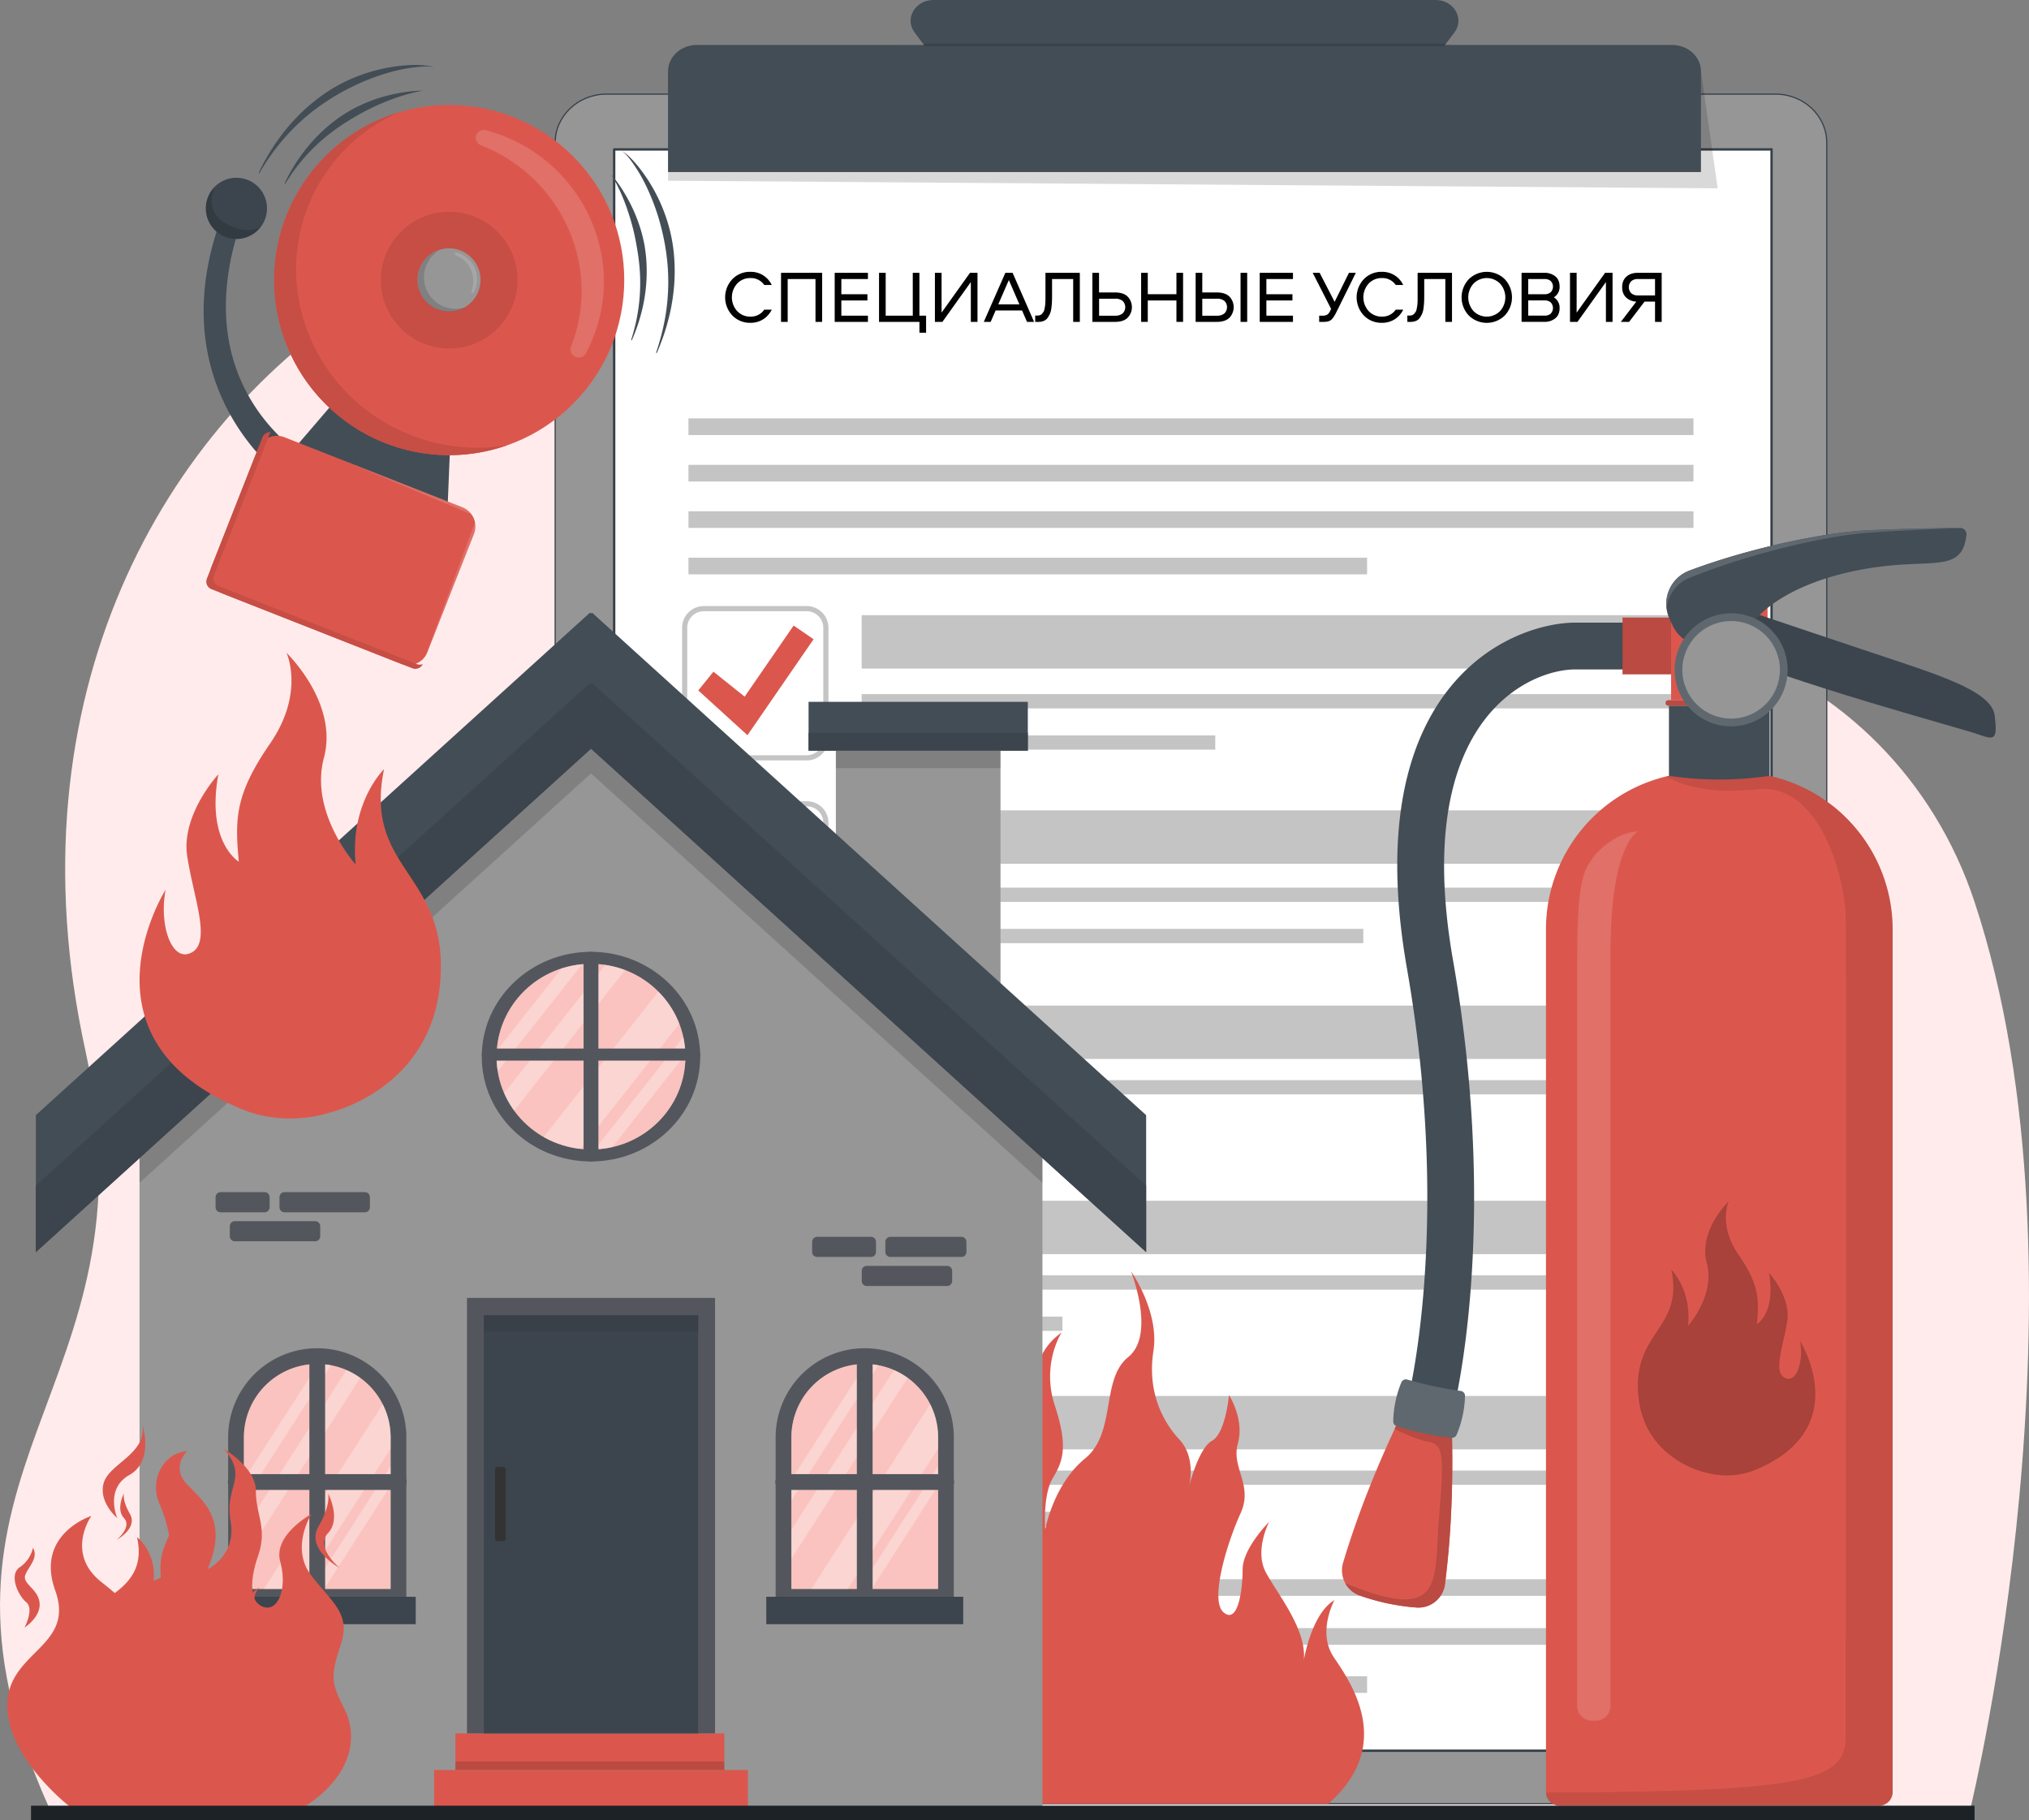
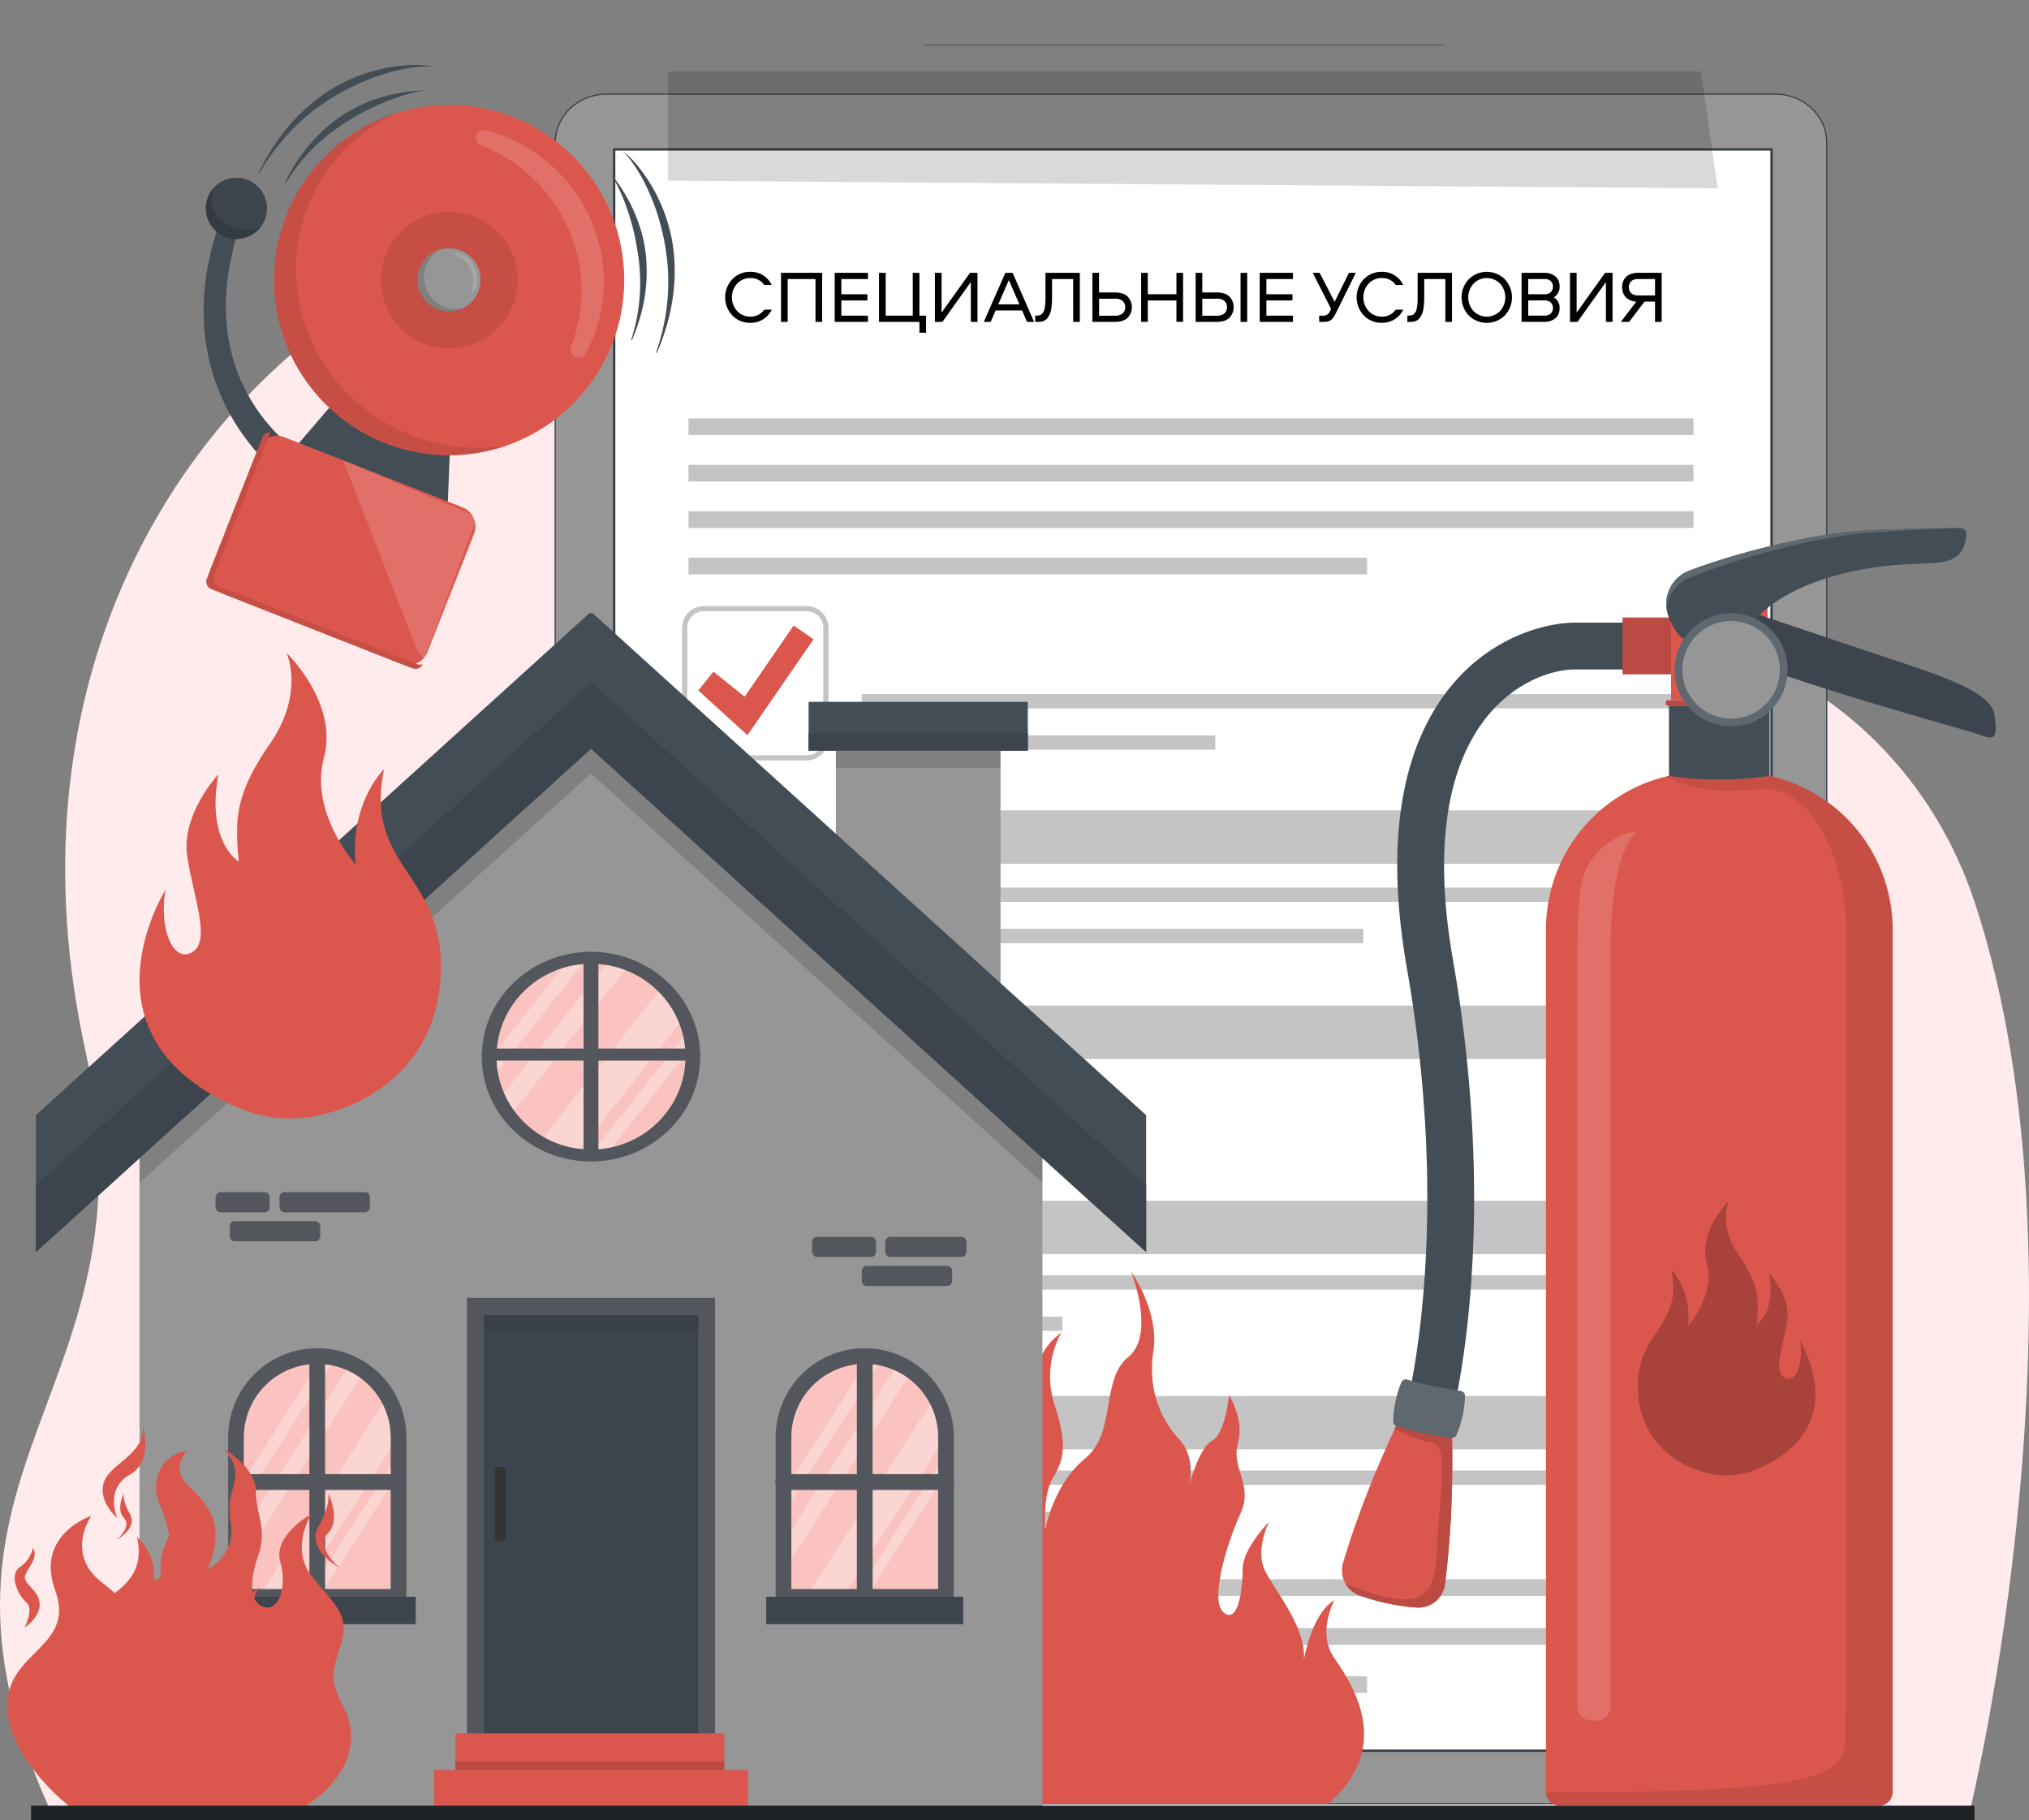
<svg xmlns="http://www.w3.org/2000/svg" id="Layer_1" data-name="Layer 1" viewBox="0 0 1896.97 1701.55">
  <rect x="0" y="0" width="1896.97" height="1701.55" fill="#808080" stroke="none" />
  <defs>
    <style>.cls-1,.cls-9{fill:none;}.cls-2{clip-path:url(#clip-path);}.cls-3{fill:#ffebeb;}.cls-18,.cls-28,.cls-4{fill:#969696;}.cls-4,.cls-5{stroke:#364049;stroke-linejoin:round;}.cls-4{stroke-width:1.09px;}.cls-13,.cls-36,.cls-5{fill:#fff;}.cls-5{stroke-width:2.22px;}.cls-11,.cls-12,.cls-13,.cls-14,.cls-15,.cls-16,.cls-19,.cls-20,.cls-21,.cls-23,.cls-25,.cls-28,.cls-29,.cls-32,.cls-34,.cls-35,.cls-36,.cls-5{fill-rule:evenodd;}.cls-6{opacity:0.15;}.cls-11,.cls-7{fill:#434d56;}.cls-8{fill:#c4c4c4;}.cls-9{stroke:#c4c4c4;stroke-miterlimit:9.85;stroke-width:4.81px;}.cls-10,.cls-12{fill:#db574d;}.cls-13,.cls-16,.cls-26,.cls-29,.cls-30{fill-opacity:0.15;}.cls-14,.cls-17{fill:#c64e45;}.cls-15,.cls-27{fill:#3c454e;}.cls-19{fill:#e07068;}.cls-20{fill-opacity:0.1;}.cls-21,.cls-22{fill:#ba4a42;}.cls-23,.cls-24{fill:#5f686f;}.cls-25{fill:#a8423b;}.cls-26,.cls-29{fill:#090100;}.cls-31,.cls-34{fill:#53575d;}.cls-32{fill:#333;}.cls-33{fill:#3a4047;}.cls-35{fill:#fac3bf;}.cls-36{fill-opacity:0.3;}.cls-37{fill:#1d2227;}</style>
    <clipPath id="clip-path" transform="translate(-2361.17 -192.63)">
      <rect class="cls-1" x="2298.7" y="20.46" width="2000" height="2000" />
    </clipPath>
  </defs>
  <g class="cls-2">
    <path class="cls-3" d="M4203.63,1881.93s120.2-493.76,3.59-846.33c-76-229.82-347-338.68-570.77-180.82-95.52,67.39-266-47.57-383.41-269.62C3024.92,153.67,2296,512.1,2441,1174.59c70.15,320.59-178.31,387.55-33.8,708Z" transform="translate(-2361.17 -192.63)" />
    <path class="cls-4" d="M4021.06,1878.56H2928.21c-26.53,0-48-20.36-48-45.48v-1507c0-25.12,21.5-45.48,48-45.48H4021.06c26.53,0,48,20.36,48,45.48v1507c0,25.12-21.5,45.48-48,45.48" transform="translate(-2361.17 -192.63)" />
    <path class="cls-5" d="M4017.45,332.18v1496.9H2935.36V332.3H4014.67Z" transform="translate(-2361.17 -192.63)" />
    <g class="cls-6">
      <path d="M2985.75,259.3V361.56l981.31,7.09L3951.45,259.3Z" transform="translate(-2361.17 -192.63)" />
    </g>
-     <path class="cls-7" d="M3924.37,234.64H3712.18l8.76-11.66c9.68-12.87-.44-30.35-17.57-30.35H3233.85c-17.12,0-27.24,17.46-17.59,30.33l8.76,11.68H3012.83c-15,0-27.08,11-27.08,24.66v94.14h965.7V259.3c0-13.62-12.13-24.66-27.08-24.66" transform="translate(-2361.17 -192.63)" />
    <g class="cls-6">
      <rect x="863.85" y="40.88" width="487.16" height="2.26" />
    </g>
    <rect class="cls-8" x="643.68" y="477.89" width="939.61" height="15.56" />
    <rect class="cls-8" x="643.66" y="434.5" width="939.61" height="15.56" />
    <rect class="cls-8" x="643.66" y="391.1" width="939.61" height="15.56" />
    <rect class="cls-8" x="643.67" y="521.29" width="634.46" height="15.56" />
    <rect class="cls-8" x="643.68" y="1521.85" width="939.61" height="15.56" />
    <rect class="cls-8" x="643.66" y="1476.15" width="939.61" height="15.56" />
    <rect class="cls-8" x="643.67" y="1566.83" width="634.46" height="15.56" />
    <path class="cls-9" d="M3115.39,901h-96.21a17.89,17.89,0,0,1-17.89-17.89V779.44a17.89,17.89,0,0,1,17.89-17.89h96.21a17.9,17.9,0,0,1,17.9,17.89V883.06A17.9,17.9,0,0,1,3115.39,901Z" transform="translate(-2361.17 -192.63)" />
    <rect class="cls-8" x="805.62" y="648.81" width="774.56" height="13.34" />
    <rect class="cls-8" x="805.62" y="687.37" width="330.57" height="13.34" />
-     <rect class="cls-8" x="805.62" y="575.01" width="774.56" height="49.9" />
-     <path class="cls-9" d="M3115.7,1083.42h-96.83a17.59,17.59,0,0,1-17.58-17.59V961.59A17.58,17.58,0,0,1,3018.87,944h96.83a17.59,17.59,0,0,1,17.59,17.58v104.24A17.6,17.6,0,0,1,3115.7,1083.42Z" transform="translate(-2361.17 -192.63)" />
    <rect class="cls-8" x="805.62" y="829.7" width="774.56" height="13.34" />
    <rect class="cls-8" x="805.62" y="868.25" width="468.95" height="13.34" />
    <rect class="cls-8" x="805.62" y="757.47" width="774.56" height="49.9" />
    <path class="cls-9" d="M3115.06,1265.88h-95.54a18.23,18.23,0,0,1-18.23-18.23v-103a18.23,18.23,0,0,1,18.23-18.22h95.54a18.23,18.23,0,0,1,18.23,18.22v103A18.23,18.23,0,0,1,3115.06,1265.88Z" transform="translate(-2361.17 -192.63)" />
-     <rect class="cls-8" x="805.62" y="1009.63" width="774.56" height="13.34" />
    <rect class="cls-8" x="805.62" y="1048.19" width="187.67" height="13.34" />
    <rect class="cls-8" x="805.62" y="939.93" width="774.56" height="49.9" />
    <path class="cls-9" d="M3115.06,1448.34h-95.54a18.23,18.23,0,0,1-18.23-18.23v-103a18.23,18.23,0,0,1,18.23-18.22h95.54a18.23,18.23,0,0,1,18.23,18.22v103A18.23,18.23,0,0,1,3115.06,1448.34Z" transform="translate(-2361.17 -192.63)" />
    <rect class="cls-8" x="805.62" y="1192.1" width="774.56" height="13.34" />
    <rect class="cls-8" x="805.62" y="1230.65" width="187.67" height="13.34" />
    <rect class="cls-8" x="805.62" y="1122.39" width="774.56" height="49.9" />
    <path class="cls-9" d="M3115.06,1630.8h-95.54a18.23,18.23,0,0,1-18.23-18.23v-103a18.23,18.23,0,0,1,18.23-18.22h95.54a18.23,18.23,0,0,1,18.23,18.22v103A18.23,18.23,0,0,1,3115.06,1630.8Z" transform="translate(-2361.17 -192.63)" />
    <rect class="cls-8" x="805.62" y="1374.56" width="774.56" height="13.34" />
    <rect class="cls-8" x="805.62" y="1413.11" width="187.67" height="13.34" />
    <rect class="cls-8" x="805.62" y="1304.85" width="774.56" height="49.9" />
    <path class="cls-10" d="M3103.17,777.33l-45.8,66.47-29.19-23.33L3014,838l46,41.85,61.81-89.7Z" transform="translate(-2361.17 -192.63)" />
    <path class="cls-10" d="M3103.17,960.59l-45.8,66.47-29.19-23.32L3014,1021.27l46,41.85,61.81-89.7Z" transform="translate(-2361.17 -192.63)" />
    <path class="cls-10" d="M3103.17,1327.13l-45.8,66.47-29.19-23.32L3014,1387.81l46,41.85,61.81-89.7Z" transform="translate(-2361.17 -192.63)" />
    <path class="cls-10" d="M3103.17,1143.86l-45.8,66.48L3028.18,1187,3014,1204.54l46,41.85,61.81-89.7Z" transform="translate(-2361.17 -192.63)" />
    <path class="cls-10" d="M3103.17,1510.4l-45.8,66.47-29.19-23.32L3014,1571.08l46,41.85,61.81-89.71Z" transform="translate(-2361.17 -192.63)" />
    <path class="cls-11" d="M2644.14,618.14c-2.25-1.35-45.92-28.9-64-86.5-16-51.2-4.18-101.13,7.11-133.41a7.12,7.12,0,0,0,.5-1.85,11.83,11.83,0,0,0-1.37-7.56,10.88,10.88,0,0,0-5.67-5,7.52,7.52,0,0,0-6.47.65,7.89,7.89,0,0,0-2.4,2.4,8.34,8.34,0,0,0-1,2.15c-13.66,34.65-32,97.72-6.57,165,23,60.9,68.94,90.6,69.27,90.76a28.26,28.26,0,0,0,2.59,1.28,11.64,11.64,0,0,0,10-.77,12.71,12.71,0,0,0,5.88-8.94,18.1,18.1,0,0,0-1.9-11.63,11.74,11.74,0,0,0-1.62-2.55C2646.49,620,2646.18,620.39,2644.14,618.14Zm0,0,0,0,0,0Z" transform="translate(-2361.17 -192.63)" />
    <path class="cls-11" d="M2635.45,612.87l144.08,56.72,2.86-70-101.34-39.88Z" transform="translate(-2361.17 -192.63)" />
    <path class="cls-12" d="M2627.13,601.34a19.16,19.16,0,0,0-24.84,10.8c-11.06,28.13-32.46,82.49-43.53,110.61a19.15,19.15,0,0,0,10.8,24.83l166.37,65.49a19.15,19.15,0,0,0,24.83-10.81l43.54-110.6a19.15,19.15,0,0,0-10.81-24.84Z" transform="translate(-2361.17 -192.63)" />
-     <path class="cls-13" d="M2755.75,814.5a8,8,0,0,0,.78-1.47l52-132.13a7.59,7.59,0,0,0-4.27-9.84L2682,622.93l118.53,49.87a7.59,7.59,0,0,1,4.17,9.63Z" transform="translate(-2361.17 -192.63)" />
+     <path class="cls-13" d="M2755.75,814.5a8,8,0,0,0,.78-1.47a7.59,7.59,0,0,0-4.27-9.84L2682,622.93l118.53,49.87a7.59,7.59,0,0,1,4.17,9.63Z" transform="translate(-2361.17 -192.63)" />
    <path class="cls-14" d="M2614.27,596.61a7.42,7.42,0,0,0-3.71.6,7.56,7.56,0,0,0-4,4.17l-52,132.13a7.58,7.58,0,0,0,4.28,9.84l187.89,73.95a7.59,7.59,0,0,0,9.69-3.93,7.55,7.55,0,0,1-5.59,0l-185.31-72.94a7.57,7.57,0,0,1-4.28-9.83l52-132.13A7.18,7.18,0,0,1,2614.27,596.61Z" transform="translate(-2361.17 -192.63)" />
    <path class="cls-15" d="M2604.66,405.11a28.61,28.61,0,0,0-42.84-37.8,28.61,28.61,0,1,0,42.84,37.8Z" transform="translate(-2361.17 -192.63)" />
    <path class="cls-16" d="M2561.82,367.31a28.61,28.61,0,1,0,42.84,37.8c-7.42,3.4-18.37,4.43-33.06-4.13C2555.94,391.86,2558,377.14,2561.82,367.31Z" transform="translate(-2361.17 -192.63)" />
    <circle class="cls-10" cx="2781.13" cy="454.39" r="163.68" transform="translate(-1867.9 1907.02) rotate(-45)" />
    <path class="cls-14" d="M2733.57,297.8a163.44,163.44,0,0,0-104.74,96.64c-33.09,84.06,8.29,179.17,92.35,212.26a163.06,163.06,0,0,0,114.12,2.12,169.59,169.59,0,0,1-90.23-9.63c-86-33.84-129-129.46-95.93-213.39A160.84,160.84,0,0,1,2733.57,297.8Z" transform="translate(-2361.17 -192.63)" />
    <circle class="cls-17" cx="2781.13" cy="454.39" r="63.91" transform="translate(-2388.53 30.49) rotate(-4.57)" />
    <circle class="cls-18" cx="2781.13" cy="454.39" r="29.51" transform="translate(-1593.55 2233.29) rotate(-53.68)" />
    <path class="cls-13" d="M2801.83,464.66a1.31,1.31,0,0,0,.68,1.7,1.34,1.34,0,0,0,1.74-.58,28.16,28.16,0,0,0,1.25-2.73,25.85,25.85,0,0,0-14.58-33.5,25.43,25.43,0,0,0-2.84-.93,1.34,1.34,0,0,0-1.61.87,1.32,1.32,0,0,0,.78,1.65h0a25.84,25.84,0,0,1,14.58,33.5Z" transform="translate(-2361.17 -192.63)" />
    <path class="cls-19" d="M2895.1,516.53a7.62,7.62,0,0,0,13.81,6.36,151,151,0,0,0,7-15.19c29.14-74-8.57-158.3-84.16-188a152.07,152.07,0,0,0-16.21-5.35,7.42,7.42,0,0,0-4.61,14.1s0,0,0,0c75.59,29.76,113.3,114,84.16,188.05Z" transform="translate(-2361.17 -192.63)" />
    <path class="cls-16" d="M2772.42,426.2a29.51,29.51,0,1,0,23.4,53.78,29.5,29.5,0,0,1-23.4-53.78Z" transform="translate(-2361.17 -192.63)" />
    <path class="cls-11" d="M2951.83,510.76a167.78,167.78,0,0,0,10.66-32.86,154.11,154.11,0,0,0,2.73-18.5,146.71,146.71,0,0,0,.43-19.56c-.16-3.82-.4-6.95-.93-11.3-.1-.8-.56-4.19-1-6.79a134.43,134.43,0,0,0-4.61-17.95,149.38,149.38,0,0,0-5.51-14.22,146.38,146.38,0,0,0-7.13-13.95,139.37,139.37,0,0,0-7.62-11.92c-2.75-3.84-5-6.58-6.12-7.82a155.44,155.44,0,0,1,9.71,18.94c.41.95,2.3,5.32,4.71,12.08,1,3,3.09,9,4.7,15.09.85,3.16,2,7.28,3.41,14.42,1,5.15,2.29,12.41,3,18.23a169.42,169.42,0,0,1,1.4,18.32,172,172,0,0,1-4,41.16c-2,8.82-4.34,16-4.45,16.37Z" transform="translate(-2361.17 -192.63)" />
    <path class="cls-11" d="M2627.79,364.52a174.85,174.85,0,0,1,23.09-30.19,171.57,171.57,0,0,1,19.61-17.55c.45-.35,4.73-3.73,12.08-8.52.46-.3,3.67-2.37,6.29-3.95.25-.15,5.27-3.24,11.91-6.83.73-.39,3.88-2.09,9.29-4.69.79-.37,4.46-2.14,10-4.44,3.69-1.53,9.2-3.63,13.74-5.14,1.06-.35,6.39-2.12,13.39-3.84a95.34,95.34,0,0,1,9.69-2,115.94,115.94,0,0,0-15.87,1.17,153.59,153.59,0,0,0-19.68,4,150.39,150.39,0,0,0-16,5.34c-.66.26-6.46,2.65-11,5a125.88,125.88,0,0,0-21.49,13.63,145.88,145.88,0,0,0-14.89,13.25,157,157,0,0,0-23.46,30.62c-3.39,5.72-5.59,10.18-7.29,13.74Z" transform="translate(-2361.17 -192.63)" />
    <path class="cls-11" d="M2975.18,522.66a205.88,205.88,0,0,0,13.14-41,184.17,184.17,0,0,0,3.14-22.51,168.68,168.68,0,0,0,.13-24.22,148.28,148.28,0,0,0-5.59-32.39s-1.1-4-3.27-10a155.66,155.66,0,0,0-6.83-16,159,159,0,0,0-8.46-15c-2-3.1-9.78-15-18.86-23.31-.42-.38-4.7-4.27-5.91-3.9,1.18-.2,5.49,4,10.76,11.69a148.72,148.72,0,0,1,13,22.9c.45,1,2.66,5.65,5.19,12.14.35.88,1.94,5,4,11.19.33,1,1.94,6,3.72,13a209.74,209.74,0,0,1,6.19,37.94,195,195,0,0,1-5.62,60.94c-2.47,9.86-5.24,17.76-5.39,18.21Z" transform="translate(-2361.17 -192.63)" />
    <path class="cls-11" d="M2603.52,354.63a210.43,210.43,0,0,1,27.48-37.3,190.65,190.65,0,0,1,25.64-23.09A209.53,209.53,0,0,1,2689,274.43c8.4-4.22,14.21-6.5,16.56-7.44,1.17-.47,7-2.82,14.82-5.24.9-.28,5.29-1.64,11.26-3.1A144.9,144.9,0,0,1,2754,255c7-.55,12.09-.14,12.66.81,0,0,0-.77-4.09-1.51a83.19,83.19,0,0,0-14.94-.93,149.68,149.68,0,0,0-25.57,2.83,161.67,161.67,0,0,0-20.27,5.41c-1.08.36-7.93,2.77-13.78,5.41a146.9,146.9,0,0,0-23.08,12.93c-3.79,2.57-7.81,5.7-8.47,6.21a170.85,170.85,0,0,0-18.94,17.2,188,188,0,0,0-12.78,15,204.14,204.14,0,0,0-21.82,36Z" transform="translate(-2361.17 -192.63)" />
    <path class="cls-12" d="M3806.54,1868.1c0-.14,0-.28,0-.42v-806.2a147,147,0,0,1,147.23-147.22h29.68a147.22,147.22,0,0,1,147.22,147.22v806.2a12.8,12.8,0,0,1-12.79,12.79H3819.32a12.8,12.8,0,0,1-12.78-12.37Z" transform="translate(-2361.17 -192.63)" />
    <path class="cls-20" d="M3919.05,918.37a147.57,147.57,0,0,1,34.71-4.11h29.68a147.22,147.22,0,0,1,147.22,147.22v806.2a12.8,12.8,0,0,1-12.79,12.79H3819.32a12.8,12.8,0,0,1-12.78-12.37c241.64-.72,280.21-10.42,280.21-52.17,0-43.52.82-729.54,0-766.48s-24.26-126-83.46-119.07C3951.58,936.38,3925,922.09,3919.05,918.37Z" transform="translate(-2361.17 -192.63)" />
    <path class="cls-11" d="M4015.68,917.81a320.89,320.89,0,0,1-94.16,0V852.28h94.16Z" transform="translate(-2361.17 -192.63)" />
    <path class="cls-21" d="M4016.32,847.12a2.6,2.6,0,0,1,2.57,2.57v0a2.59,2.59,0,0,1-.76,1.82,2.56,2.56,0,0,1-1.81.75h-95.44a2.56,2.56,0,0,1-2.57-2.57v0a2.58,2.58,0,0,1,2.57-2.57Z" transform="translate(-2361.17 -192.63)" />
    <path class="cls-11" d="M3902.46,774.62a21.88,21.88,0,0,1,0,43.75h-68.54c-43.43,0-153.62,47.23-114.28,271.84,44.6,254.71-.4,423.86-.4,423.86a21.87,21.87,0,1,1-42.29-11.15s42.24-161.68-.4-405.16c-18.55-105.94-6.42-177.66,17-225.68,38.18-78.36,107-97.46,140.39-97.46Z" transform="translate(-2361.17 -192.63)" />
    <rect class="cls-22" x="1516.94" y="577.23" width="48.71" height="53.11" />
    <rect class="cls-10" x="1562.35" y="550.97" width="90.18" height="103.53" />
    <path class="cls-15" d="M3990.18,762s43.26,14.63,112.58,37.85,120.53,37.84,123.39,62-.95,22.26-17.49,16.54S4035.35,831,3957.11,796.49Z" transform="translate(-2361.17 -192.63)" />
    <path class="cls-11" d="M3940.51,726.05a33.32,33.32,0,0,0-18.27,45.47c.92,2,1.86,4,2.79,6a33.36,33.36,0,0,0,40.29,17.42c12.36-4,26.24-10.86,36.57-22.74,23.63-27.22,71.34-44.89,122.12-50.5,47.87-5.29,72.06,4.13,75.62-29.08a5.83,5.83,0,0,0-5.84-6.49c-15.94.13-59.08.67-90.54,2.46C4070.14,690.45,4001.92,703,3940.51,726.05Z" transform="translate(-2361.17 -192.63)" />
    <path class="cls-23" d="M4195.16,686.24c-16.23.53-59.64,2.15-91.28,4.74-33.41,2.74-102,17.14-163.5,41.94a33.7,33.7,0,0,0-20.93,29.71,33.32,33.32,0,0,1,21.06-36.58c61.41-23,129.63-35.6,162.74-37.5,31.46-1.79,74.6-2.33,90.54-2.46A5.28,5.28,0,0,1,4195.16,686.24Z" transform="translate(-2361.17 -192.63)" />
    <circle class="cls-24" cx="1618.46" cy="626.1" r="52.83" />
    <circle class="cls-18" cx="1618.47" cy="626.1" r="45.6" />
    <path class="cls-12" d="M3658.55,1691.39a205.79,205.79,0,0,1-26.1-7.36,25,25,0,0,1-15.62-30.57c13.63-45.57,31.62-90.23,52.54-134.26l49.21,10.44c1.24,48.73-.45,96.84-6.51,144a25,25,0,0,1-26.67,21.58A202.8,202.8,0,0,1,3658.55,1691.39Z" transform="translate(-2361.17 -192.63)" />
    <path class="cls-21" d="M3665.05,1528.39q2.14-4.61,4.32-9.19l49.21,10.44c1.24,48.73-.45,96.84-6.51,144a25,25,0,0,1-26.67,21.59,206.63,206.63,0,0,1-53-11.22,24.83,24.83,0,0,1-13.53-11.49c93.72,38.48,82.85-2.41,87.56-59.77,4.77-58,4.77-69.76-9.22-72.28C3685.47,1538.38,3669.72,1530.74,3665.05,1528.39Z" transform="translate(-2361.17 -192.63)" />
    <path class="cls-23" d="M3723,1533.77a4.63,4.63,0,0,1-4.74,2.81,262.57,262.57,0,0,1-51.28-10.9,4.63,4.63,0,0,1-3.24-4.5,100.49,100.49,0,0,1,7.58-36.39,4.62,4.62,0,0,1,5.54-2.65,351.12,351.12,0,0,0,50,10.63,4.65,4.65,0,0,1,4,4.69A100.66,100.66,0,0,1,3723,1533.77Z" transform="translate(-2361.17 -192.63)" />
    <path class="cls-25" d="M3938.76,1562.83c-17.21-8.3-42.65-27.08-45.91-66.29-5-60,42.47-61.21,30.92-117.11,0,0,19.05,18.43,15.61,52.47,0,0,25.61-28.42,17.49-58.72s20.61-57.77,20.61-57.77-10.31,21.86,9.05,50,19.37,41.53,17.19,65c0,0,18.1-10.62,11.24-48.09,0,0,20.61,22.17,17.17,45s-13.43,47.15-2.5,53.08,18.12-15,14.36-34.52c0,0,49,77.27-34,117.24q-3.72,1.79-7.8,3.47c-1.38.57-2.75,1.09-4.12,1.55a73.11,73.11,0,0,1-43.35.64l-1.17-.28A84.56,84.56,0,0,1,3938.76,1562.83Z" transform="translate(-2361.17 -192.63)" />
    <path class="cls-13" d="M3892.48,969.88h0c-15.06,0-34.34,13.23-42.67,25.41-8.5,12.43-14.1,20.15-14.1,100.25v691.71a13.76,13.76,0,0,0,13.76,13.76h3.64a13.76,13.76,0,0,0,13.76-13.76V1082.76C3866.87,981.44,3892.48,969.88,3892.48,969.88Z" transform="translate(-2361.17 -192.63)" />
    <path class="cls-12" d="M3603.14,1878.56H3139.85s-52.82-72.54,1.91-124.09,70-76.36,57.27-109.46a59.2,59.2,0,0,1,7.64-57.28s-7,19.09,7.64,31.19,30.54,33.09,24.18,68.73c0,0,13.37-23.55,6.36-62.36s46.46-64.92,71.28-78.92-8.27-75.73,37.55-108.19c0,0-19.1,29.28-6.37,68.1s7.64,52.18-1.9,68.1-7,47.72-7,47.72,7.64-42,37.23-66.19S3390,1482.1,3416,1461.1s2.55-80.19,2.55-80.19,26.72,37.54,21,74.46,7.64,64.91,24.19,82.73c14.78,15.91,10.27,38.94,9.13,43.67,1.45-5.55,9.86-36,21.42-42.4,12.72-7,15.91-42.64,15.91-42.64s14.63,22.28,8.27,45.19,14.64,38.81,2.55,65.22-29.28,81.14-15.92,92.6,17.83-20.37,17.83-40.1,24.82-44.54,24.82-44.54-14,26.73-3.19,47.09,38.18,52.82,35.64,82.1c0,0,7-43.28,28.63-56,0,0-16.54,29.92-.63,53.46S3665.51,1823.83,3603.14,1878.56Z" transform="translate(-2361.17 -192.63)" />
    <rect class="cls-18" x="781.48" y="701.65" width="153.93" height="220.28" />
    <rect class="cls-26" x="781.48" y="701.65" width="153.93" height="16.34" />
    <rect class="cls-7" x="755.96" y="656.03" width="204.98" height="45.62" />
    <rect class="cls-27" x="755.96" y="685.06" width="204.98" height="16.59" />
    <path class="cls-28" d="M2913.71,880.58l422.07,383.78v616.88H2491.63V1264.36Z" transform="translate(-2361.17 -192.63)" />
    <path class="cls-29" d="M2491.63,1298.23v-33.87l422.08-383.78,422.08,383.78v33.87L2913.71,915.55Z" transform="translate(-2361.17 -192.63)" />
    <rect class="cls-10" x="405.84" y="1654.44" width="293.39" height="34.17" />
    <rect class="cls-10" x="425.81" y="1620.26" width="251.36" height="34.17" />
    <rect class="cls-30" x="425.81" y="1646.47" width="251.36" height="7.98" />
    <rect class="cls-31" x="436.58" y="1213.19" width="231.93" height="407.08" />
    <rect class="cls-27" x="452.37" y="1229.43" width="200.34" height="390.84" />
    <path class="cls-32" d="M2834,1566.22v64.53a2.48,2.48,0,0,1-2.48,2.48h-5a2.49,2.49,0,0,1-2.49-2.48v-64.53a2.49,2.49,0,0,1,2.49-2.48h5A2.48,2.48,0,0,1,2834,1566.22Z" transform="translate(-2361.17 -192.63)" />
    <rect class="cls-33" x="452.37" y="1229.43" width="200.34" height="15.34" />
    <path class="cls-1" d="M2750.68,1685.18v25.63a.83.83,0,0,1-.83.83H2565.7a.83.83,0,0,1-.83-.83v-25.63a.83.83,0,0,1,.83-.83h184.15A.83.83,0,0,1,2750.68,1685.18Zm-1.66.84H2566.53v24H2749Z" transform="translate(-2361.17 -192.63)" />
    <path class="cls-34" d="M2657.78,1452.86a83.3,83.3,0,0,1,83.3,83.3v149a7.37,7.37,0,0,1-7.37,7.37H2581.84a7.37,7.37,0,0,1-7.37-7.37v-149A83.3,83.3,0,0,1,2657.78,1452.86Zm0,14.73a68.57,68.57,0,0,0-68.57,68.57v141.66h137.14V1536.16A68.57,68.57,0,0,0,2657.78,1467.59Z" transform="translate(-2361.17 -192.63)" />
    <path class="cls-35" d="M2657.77,1467.59a68.57,68.57,0,0,1,68.58,68.57v141.66H2589.21V1536.16A68.56,68.56,0,0,1,2657.77,1467.59Z" transform="translate(-2361.17 -192.63)" />
    <path class="cls-36" d="M2589.2,1595.25v-19.63l69.47-108a68.21,68.21,0,0,1,11.86,1.18Z" transform="translate(-2361.17 -192.63)" />
    <path class="cls-36" d="M2589.2,1649.6v-27.18l95.92-149.15a68.09,68.09,0,0,1,12.79,7.29Z" transform="translate(-2361.17 -192.63)" />
    <path class="cls-36" d="M2642,1677.82h-34l111-172.64a68.46,68.46,0,0,1,7.38,31v10.45Z" transform="translate(-2361.17 -192.63)" />
    <path class="cls-36" d="M2664.26,1677.82h-11.65l73.73-114.66v18.12Z" transform="translate(-2361.17 -192.63)" />
    <path class="cls-34" d="M2581.84,1585.29a7.37,7.37,0,1,1,0-14.73h151.87a7.37,7.37,0,1,1,0,14.73Z" transform="translate(-2361.17 -192.63)" />
    <path class="cls-34" d="M2650.41,1460.22a7.37,7.37,0,0,1,14.73,0v225a7.37,7.37,0,1,1-14.73,0Z" transform="translate(-2361.17 -192.63)" />
    <rect class="cls-27" x="204.54" y="1492.55" width="184.14" height="25.63" />
    <path class="cls-1" d="M3262.54,1685.18v25.63a.83.83,0,0,1-.83.83H3077.57a.84.84,0,0,1-.84-.83v-25.63a.84.84,0,0,1,.84-.83h184.14A.83.83,0,0,1,3262.54,1685.18Zm-1.66.84H3078.39v24h182.49Z" transform="translate(-2361.17 -192.63)" />
    <path class="cls-34" d="M3169.64,1452.86a83.3,83.3,0,0,1,83.3,83.3v149a7.37,7.37,0,0,1-7.37,7.37H3093.7a7.37,7.37,0,0,1-7.37-7.37v-149A83.3,83.3,0,0,1,3169.64,1452.86Zm0,14.73a68.57,68.57,0,0,0-68.57,68.57v141.66h137.14V1536.16A68.57,68.57,0,0,0,3169.64,1467.59Z" transform="translate(-2361.17 -192.63)" />
    <path class="cls-35" d="M3169.63,1467.59a68.57,68.57,0,0,1,68.58,68.57v141.66H3101.07V1536.16A68.56,68.56,0,0,1,3169.63,1467.59Z" transform="translate(-2361.17 -192.63)" />
    <path class="cls-36" d="M3101.07,1595.25v-19.63l69.47-108a68.11,68.11,0,0,1,11.86,1.18Z" transform="translate(-2361.17 -192.63)" />
    <path class="cls-36" d="M3101.07,1649.6v-27.18L3197,1473.27a68.09,68.09,0,0,1,12.79,7.29Z" transform="translate(-2361.17 -192.63)" />
    <path class="cls-36" d="M3153.83,1677.82h-34l111-172.64a68.33,68.33,0,0,1,7.38,31v10.45Z" transform="translate(-2361.17 -192.63)" />
    <path class="cls-36" d="M3176.12,1677.82h-11.65l73.74-114.66v18.12Z" transform="translate(-2361.17 -192.63)" />
    <path class="cls-34" d="M3093.7,1585.29a7.37,7.37,0,1,1,0-14.73h151.87a7.37,7.37,0,1,1,0,14.73Z" transform="translate(-2361.17 -192.63)" />
    <path class="cls-34" d="M3162.27,1460.22a7.37,7.37,0,0,1,14.73,0v225a7.37,7.37,0,1,1-14.73,0Z" transform="translate(-2361.17 -192.63)" />
    <rect class="cls-27" x="716.4" y="1492.55" width="184.14" height="25.63" />
    <path class="cls-34" d="M2913.7,1082.3c56,0,102.13,43.67,102.13,98s-46.12,98-102.13,98-102.12-43.67-102.12-98S2857.7,1082.3,2913.7,1082.3Zm0,11.27c-49.07,0-88.27,39.12-88.27,86.75s39.2,86.73,88.27,86.73,88.28-39.11,88.28-86.73S2962.79,1093.57,2913.7,1093.57Z" transform="translate(-2361.17 -192.63)" />
    <path class="cls-35" d="M2913.7,1093.57c49.09,0,88.28,39.12,88.28,86.75s-39.19,86.73-88.28,86.73-88.27-39.11-88.27-86.73S2864.62,1093.57,2913.7,1093.57Z" transform="translate(-2361.17 -192.63)" />
    <path class="cls-36" d="M2826.51,1193.84a85.05,85.05,0,0,1-1.07-13.52c0-1.92.06-3.83.19-5.72l60.62-76.76a89.88,89.88,0,0,1,19.14-3.88Z" transform="translate(-2361.17 -192.63)" />
    <path class="cls-36" d="M2841.88,1230.74a85.37,85.37,0,0,1-9.35-16.33l94.64-119.84a89.76,89.76,0,0,1,18.44,4.83Z" transform="translate(-2361.17 -192.63)" />
    <path class="cls-36" d="M2903.93,1266.53a88.49,88.49,0,0,1-34.52-11.15l107.29-135.85a86.78,86.78,0,0,1,19.58,30.07Z" transform="translate(-2361.17 -192.63)" />
    <path class="cls-36" d="M2933.65,1264.84a89.63,89.63,0,0,1-16.53,2.15L3000,1162a84.49,84.49,0,0,1,1.95,16.32Z" transform="translate(-2361.17 -192.63)" />
    <path class="cls-34" d="M2906.78,1087.94c0-3.12,3.1-5.64,6.92-5.64s6.93,2.52,6.93,5.64v184.75c0,3.12-3.1,5.64-6.93,5.64s-6.92-2.52-6.92-5.64Z" transform="translate(-2361.17 -192.63)" />
    <path class="cls-34" d="M2818.5,1184c-3.82,0-6.92-2.53-6.92-5.64s3.1-5.64,6.92-5.64h190.4c3.83,0,6.93,2.53,6.93,5.64s-3.1,5.64-6.93,5.64Z" transform="translate(-2361.17 -192.63)" />
    <path class="cls-34" d="M2613.25,1311.66v9.42a4.71,4.71,0,0,1-4.71,4.71h-41.12a4.71,4.71,0,0,1-4.71-4.71v-9.42a4.71,4.71,0,0,1,4.71-4.71h41.12A4.71,4.71,0,0,1,2613.25,1311.66Z" transform="translate(-2361.17 -192.63)" />
    <path class="cls-34" d="M3188.9,1353.43v9.42a4.71,4.71,0,0,0,4.71,4.71H3260a4.71,4.71,0,0,0,4.7-4.71v-9.42a4.71,4.71,0,0,0-4.7-4.71h-66.39A4.71,4.71,0,0,0,3188.9,1353.43Z" transform="translate(-2361.17 -192.63)" />
    <path class="cls-34" d="M2707,1311.66v9.42a4.71,4.71,0,0,1-4.71,4.71h-75.12a4.71,4.71,0,0,1-4.7-4.71v-9.42a4.71,4.71,0,0,1,4.7-4.71h75.12A4.71,4.71,0,0,1,2707,1311.66Z" transform="translate(-2361.17 -192.63)" />
    <path class="cls-34" d="M3120.45,1353.43v9.42a4.71,4.71,0,0,0,4.71,4.71h50.3a4.71,4.71,0,0,0,4.71-4.71v-9.42a4.71,4.71,0,0,0-4.71-4.71h-50.3A4.71,4.71,0,0,0,3120.45,1353.43Z" transform="translate(-2361.17 -192.63)" />
    <path class="cls-34" d="M2660.57,1338.77v9.41a4.71,4.71,0,0,1-4.71,4.71h-75.12a4.71,4.71,0,0,1-4.71-4.71v-9.41a4.71,4.71,0,0,1,4.71-4.71h75.12A4.71,4.71,0,0,1,2660.57,1338.77Z" transform="translate(-2361.17 -192.63)" />
    <path class="cls-34" d="M3166.84,1380.54V1390a4.71,4.71,0,0,0,4.71,4.7h75.12a4.71,4.71,0,0,0,4.7-4.7v-9.42a4.71,4.71,0,0,0-4.7-4.71h-75.12A4.71,4.71,0,0,0,3166.84,1380.54Z" transform="translate(-2361.17 -192.63)" />
    <path class="cls-11" d="M2394.69,1363V1235l518.07-469.72.95.84.94-.84L3432.73,1235v128l-519-470.57Z" transform="translate(-2361.17 -192.63)" />
    <path class="cls-15" d="M3432.73,1300.8V1363l-519-470.57-519,470.57V1300.8l518.07-469.72.95.84.94-.84Z" transform="translate(-2361.17 -192.63)" />
    <path class="cls-12" d="M2646,1881.24H2426.32s-59.15-45.63-58.31-95.48,63.8-53.66,44.79-106.47,33.8-69.71,33.8-69.71-24.93,35.06,9.72,62.1c4.78,3.73,8.78,7.06,12.12,10,22.26-16.08,24.94-33.38,20.83-52.26,0,0,18.26,14,15.56,40.9a25.92,25.92,0,0,1,3.45-1.61,15.8,15.8,0,0,0,3.27-1.7c-.86-9.27-.4-18.54,2.65-27a107.93,107.93,0,0,1,5.08-12,129.75,129.75,0,0,0-8.89-29.42c-10.14-22.81,3.86-48.16,25.59-49.43,0,0-15.39,14.79,0,30.85s39.06,33.8,19.2,79.42c0,0,27.46-12.67,21.55-45.2s17.32-40.56-6.34-67.18c0,0,30,16.9,30,39.29s11,34.65,2.11,60.42c-4.83,14-6.53,26.06-5,34.64a27.48,27.48,0,0,1,6.23-5.07,16.46,16.46,0,0,0-4.64,10.43,13.59,13.59,0,0,0,9.28,8.16c13.1,3.38,21.55-17.74,14.79-42.67s29.15-44.37,29.15-44.37-19.86,31.27-.42,57,37.6,35.5,27.88,65.07-9.29,35.07,3.38,60S2691.64,1852.09,2646,1881.24Zm-261.87-167.33s9.2-17.45,1.55-23.68-16.45-25.7-6-32.68a29.65,29.65,0,0,0,12.32-18.19c5.43,9.6-4.18,17.35-7.19,25.55s12.22,12.89,13.38,26.14S2384.14,1713.91,2384.14,1713.91Zm86.65-102.32s-17.9-15-12.61-32.95,40.27-27.25,36.21-54.11c0,0,11,33.77-12.21,46.79S2470.79,1611.59,2470.79,1611.59Zm6.3-23.21s-2,6.19,5.59,19.43-12.39,24.13-12.39,24.13,14.65-12,6.8-20.35S2477.09,1588.38,2477.09,1588.38Zm190.79,0s12.58,23.91,0,37.26,10.92,32.64,10.92,32.64-32.09-17.48-19.89-38.71S2667.88,1588.38,2667.88,1588.38Z" transform="translate(-2361.17 -192.63)" />
    <path class="cls-12" d="M2694.75,1223.11c29.24-14.1,72.44-46,78-112.6,8.49-101.85-72.14-104-52.51-198.93,0,0-32.36,31.3-26.53,89.12,0,0-43.5-48.27-29.7-99.73s-35-98.14-35-98.14,17.51,37.13-15.38,84.88-32.89,70.55-29.18,110.34c0,0-30.77-18-19.1-81.7,0,0-35,37.67-29.17,76.39s22.81,80.1,4.24,90.18-30.77-25.51-24.4-58.64c0,0-83.16,131.25,57.83,199.14q6.33,3,13.25,5.92,3.53,1.44,7,2.62c39,13.14,73.64,1.09,73.64,1.09s.7-.15,2-.49A143.77,143.77,0,0,0,2694.75,1223.11Z" transform="translate(-2361.17 -192.63)" />
    <rect class="cls-37" x="29.01" y="1687.83" width="1817.06" height="13.72" />
  </g>
  <path d="M3062.77,452.54a16.51,16.51,0,0,0-12.37,5.14,19.17,19.17,0,0,0,0,25.76,16.51,16.51,0,0,0,12.37,5.14,15.07,15.07,0,0,0,12.91-6.49h7a22,22,0,0,1-8,9,21.79,21.79,0,0,1-12,3.28,22.68,22.68,0,0,1-16.78-6.83,24.7,24.7,0,0,1,0-34,22.68,22.68,0,0,1,16.78-6.83,21.79,21.79,0,0,1,12,3.28,22,22,0,0,1,8,9h-7A15.07,15.07,0,0,0,3062.77,452.54Z" transform="translate(-2361.17 -192.63)" />
  <path d="M3129.81,493.49h-6.21V453.44h-26v40.05h-6.22V447.64h38.46Z" transform="translate(-2361.17 -192.63)" />
  <path d="M3172.63,453.44h-24.86v14.22h24.37v5.8h-24.37v14.23h24.86v5.8h-31.08V447.64h31.08Z" transform="translate(-2361.17 -192.63)" />
  <path d="M3214.54,447.64h6.21v40.05H3227v15.95h-6.22V493.49H3183V447.64h6.22v40.05h25.34Z" transform="translate(-2361.17 -192.63)" />
  <path d="M3235.25,447.64h6.22v37.21l26.58-37.21h7v45.85h-6.22V456.27l-26.58,37.22h-7Z" transform="translate(-2361.17 -192.63)" />
  <path d="M3292,482.85l-4.63,10.64h-6.42l20.16-45.85h6.77l20.09,45.85h-6.63l-4.62-10.64Zm22.23-5.73-9.87-22.72-9.88,22.72Z" transform="translate(-2361.17 -192.63)" />
  <path d="M3338.56,447.64h32.17v45.85h-6.21V453.44h-19.75v15.32q0,3.53-.1,5.91t-.49,5.56a20.12,20.12,0,0,1-1.24,5.28,22.11,22.11,0,0,1-2.21,4.07,8.19,8.19,0,0,1-3.56,2.94,12.89,12.89,0,0,1-5.17,1h-3v-5.94h1.93a8,8,0,0,0,2.56-.38,4.38,4.38,0,0,0,1.89-1.31c.53-.63,1-1.22,1.39-1.8a6.66,6.66,0,0,0,.89-2.52c.21-1.11.38-2,.52-2.76a25.86,25.86,0,0,0,.31-3.28c.07-1.45.11-2.55.11-3.28V447.64Z" transform="translate(-2361.17 -192.63)" />
  <path d="M3415.44,469.87a14.27,14.27,0,0,1,0,19.75c-2.64,2.58-6.55,3.87-11.7,3.87h-21.27V447.64h6.22V466h15C3408.89,466,3412.8,467.29,3415.44,469.87Zm-4.76,15.78a8.18,8.18,0,0,0,0-11.81,10.73,10.73,0,0,0-6.94-2h-15v15.89h15A10.73,10.73,0,0,0,3410.68,485.65Z" transform="translate(-2361.17 -192.63)" />
  <path d="M3467.27,493.49h-6.22v-20h-26.79v20h-6.21V447.64h6.21v20h26.79v-20h6.22Z" transform="translate(-2361.17 -192.63)" />
  <path d="M3510.6,469.87a14.27,14.27,0,0,1,0,19.75q-4,3.87-11.71,3.87H3479V447.64h6.22V466h13.67Q3506.63,466,3510.6,469.87Zm-4.77,15.78a8.18,8.18,0,0,0,0-11.81,10.73,10.73,0,0,0-6.94-2h-13.67v15.89h13.67A10.73,10.73,0,0,0,3505.83,485.65Zm21.37-38v45.85H3521V447.64Z" transform="translate(-2361.17 -192.63)" />
  <path d="M3570,453.44h-24.86v14.22h24.37v5.8h-24.37v14.23H3570v5.8h-31.08V447.64H3570Z" transform="translate(-2361.17 -192.63)" />
  <path d="M3588.45,447.64h6.49l14,27.13,13.4-27.13h6.42l-17.4,35.21q-3,6.36-5.35,8.5c-1.55,1.42-3.84,2.14-6.87,2.14h-4.63v-5.8h3.59a7.38,7.38,0,0,0,4-1,8.56,8.56,0,0,0,2.73-3.59l.83-1.73Z" transform="translate(-2361.17 -192.63)" />
  <path d="M3653.15,452.54a16.5,16.5,0,0,0-12.36,5.14,19.17,19.17,0,0,0,0,25.76,16.5,16.5,0,0,0,12.36,5.14,15.07,15.07,0,0,0,12.92-6.49h7a22,22,0,0,1-8,9,21.8,21.8,0,0,1-12,3.28,22.71,22.71,0,0,1-16.78-6.83,24.73,24.73,0,0,1,0-34,22.71,22.71,0,0,1,16.78-6.83,21.8,21.8,0,0,1,12,3.28,22,22,0,0,1,8,9h-7A15.07,15.07,0,0,0,3653.15,452.54Z" transform="translate(-2361.17 -192.63)" />
  <path d="M3686.51,447.64h32.18v45.85h-6.22V453.44h-19.75v15.32q0,3.53-.1,5.91t-.49,5.56a20.12,20.12,0,0,1-1.24,5.28,22.11,22.11,0,0,1-2.21,4.07,8.22,8.22,0,0,1-3.55,2.94,12.94,12.94,0,0,1-5.18,1h-3v-5.94h1.93a8,8,0,0,0,2.56-.38,4.41,4.41,0,0,0,1.9-1.31c.52-.63,1-1.22,1.38-1.8a6.66,6.66,0,0,0,.89-2.52c.21-1.11.38-2,.52-2.76a25.86,25.86,0,0,0,.31-3.28c.07-1.45.11-2.55.11-3.28V447.64Z" transform="translate(-2361.17 -192.63)" />
  <path d="M3734.43,453.57a24,24,0,0,1,33.56,0,24.73,24.73,0,0,1,0,34,24,24,0,0,1-33.56,0,24.7,24.7,0,0,1,0-34Zm29.14,4.11a17.43,17.43,0,0,0-24.72,0,19.17,19.17,0,0,0,0,25.76,17.43,17.43,0,0,0,24.72,0,19.17,19.17,0,0,0,0-25.76Z" transform="translate(-2361.17 -192.63)" />
  <path d="M3783.73,447.64h21.54a15.64,15.64,0,0,1,9.88,3.21q4.14,3.21,4.14,9.7a11.27,11.27,0,0,1-5.38,10,11.28,11.28,0,0,1,5.38,10q0,6.49-4.14,9.7a15.59,15.59,0,0,1-9.88,3.22h-21.54Zm27.21,18.19a7.58,7.58,0,0,0,0-10.56,8.53,8.53,0,0,0-5.73-1.83h-15.27v14.22h15.27A8.53,8.53,0,0,0,3810.94,465.83Zm0,20a7.6,7.6,0,0,0,0-10.57,8.53,8.53,0,0,0-5.73-1.83h-15.27v14.23h15.27A8.53,8.53,0,0,0,3810.94,485.86Z" transform="translate(-2361.17 -192.63)" />
  <path d="M3829,447.64h6.21v37.21l26.59-37.21h7v45.85h-6.21V456.27l-26.59,37.22h-7Z" transform="translate(-2361.17 -192.63)" />
  <path d="M3877.78,461.1q0-6.35,4-9.91t10.64-3.55h22.3v45.85h-6.21V474.57h-9.81l-14.43,18.92h-7.73L3891,474.57a14.63,14.63,0,0,1-9.6-3.94Q3877.79,467.1,3877.78,461.1Zm8.53-5.66a8.06,8.06,0,0,0,0,11.32,9,9,0,0,0,6.11,2h16.09V453.44h-16.09A9,9,0,0,0,3886.31,455.44Z" transform="translate(-2361.17 -192.63)" />
</svg>